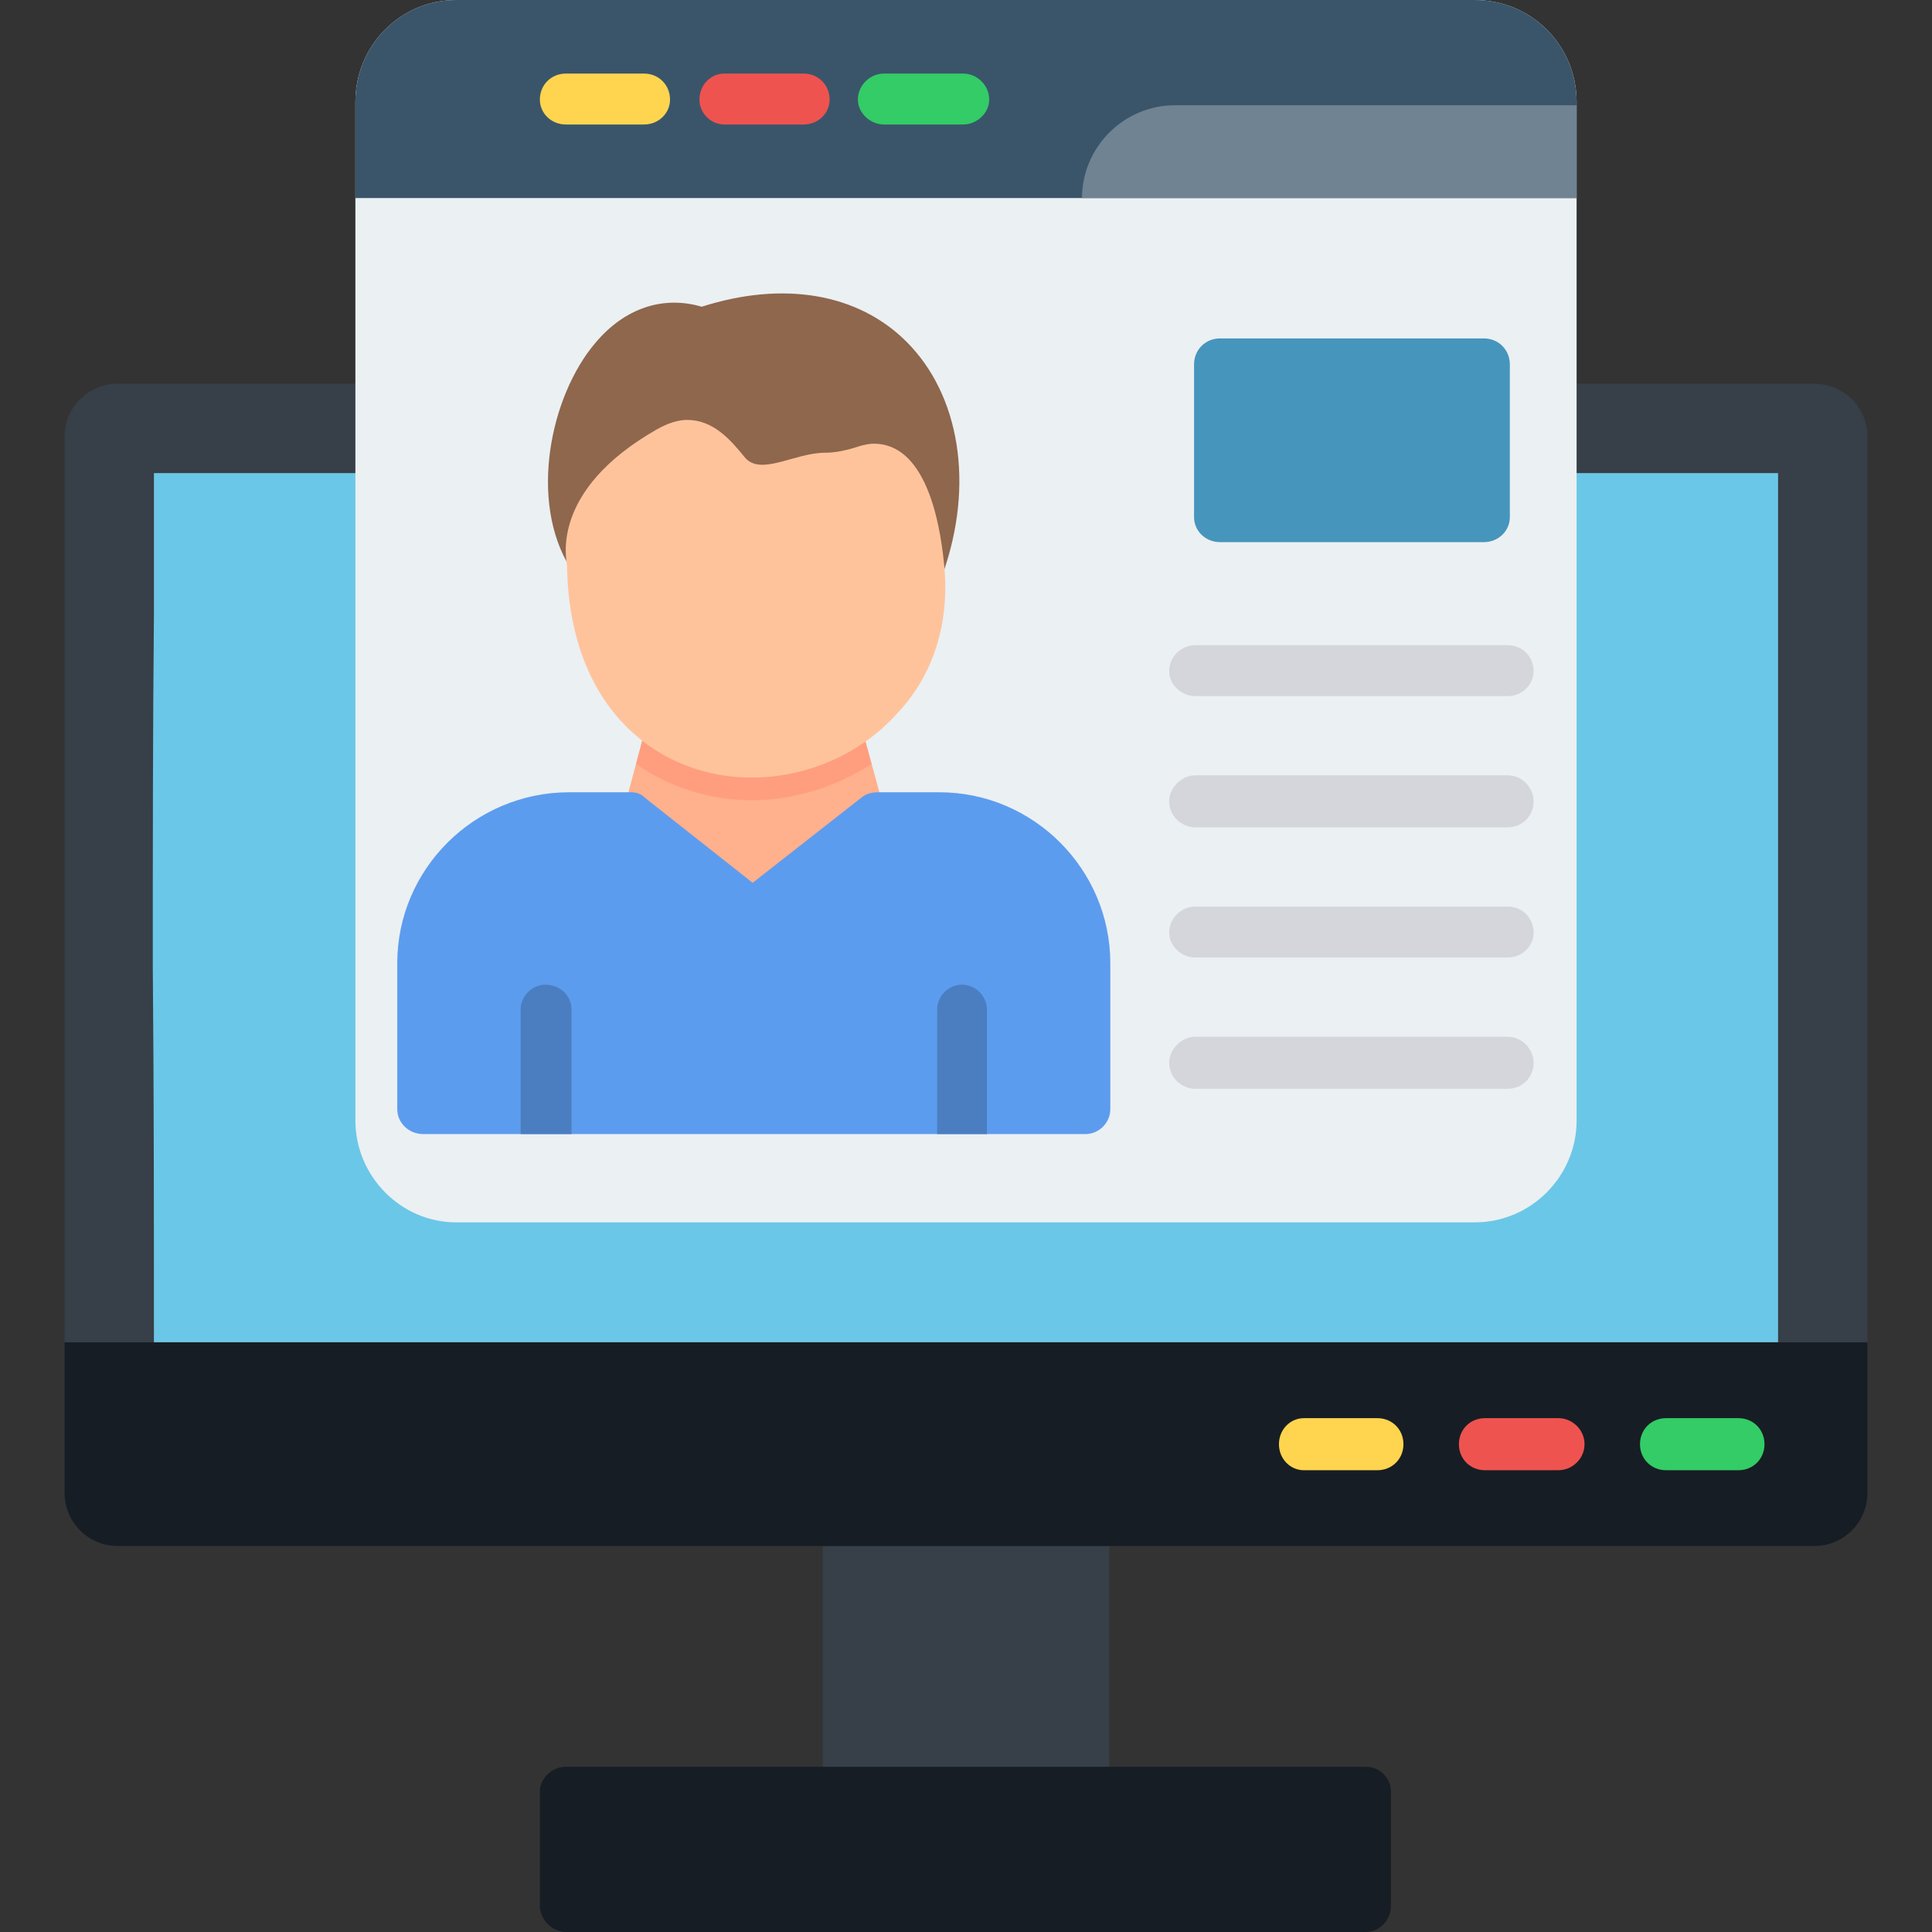
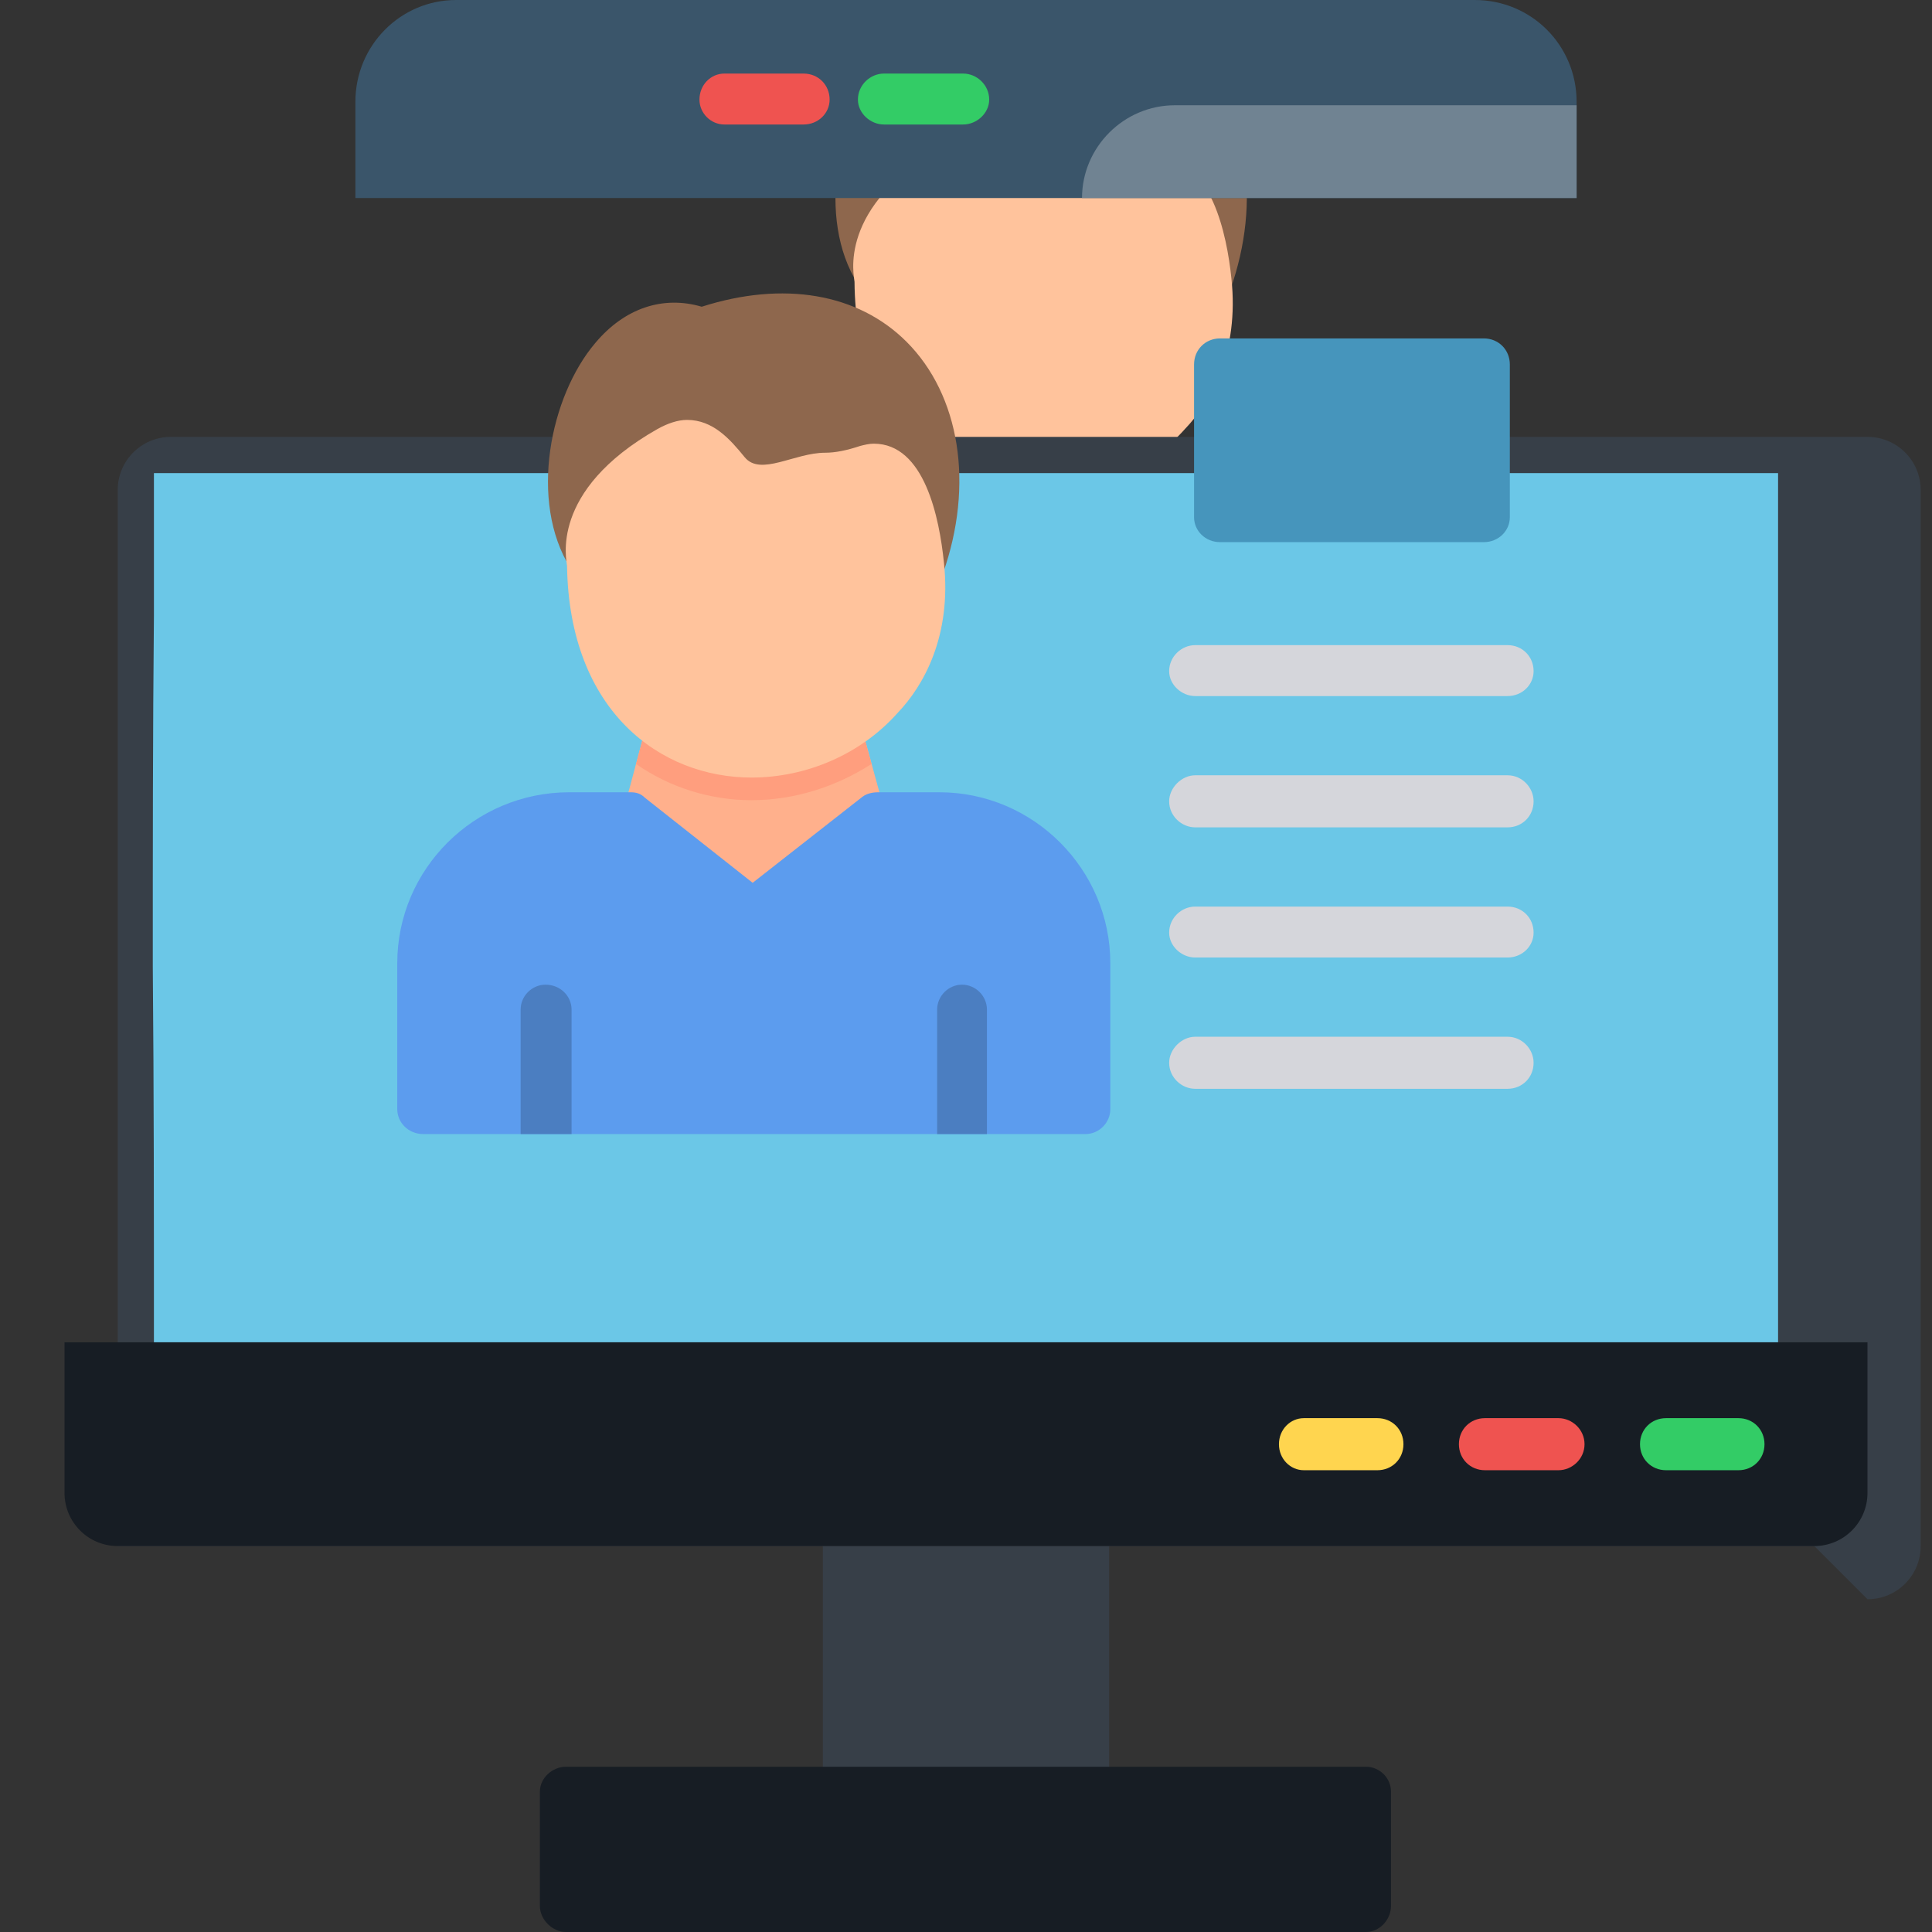
<svg xmlns="http://www.w3.org/2000/svg" class="me-2" clip-rule="evenodd" fill-rule="evenodd" height="20" image-rendering="optimizeQuality" shape-rendering="geometricPrecision" text-rendering="geometricPrecision" viewBox="0 0 1707 1707" width="20" id="fi_8521787">
  <rect x="0" y="0" width="1707" height="1707" fill="#333333" stroke="none" />
  <g id="Layer_x0020_1">
    <g id="_387199312">
      <g>
        <path d="m819 491c-3 1-6 2-9 2-2 0-3 0-5-1-12-3-3-15 0-27l20-75c3-11-1-18 11-15 5 1 9 4 12 8l15-25 2-1 95-40 3-1 1 3 37 58c1 0 2-1 3-1 12-3 7-1 10 11l20 73c3 12 13 29 1 32-1 1-3 1-4 1l-9 55-1 3h-2l-125 22h-2l-1-1z" fill="#ffb08c" />
        <path d="m816 424 9-34c3-11-1-18 11-15 5 1 9 4 12 8l15-25 2-1 95-40 3-1 1 3 37 58c1 0 2-1 3-1 12-3 7-1 10 11l10 37c-31 20-68 32-106 32-37 0-72-11-102-32z" fill="#ff9e7e" />
        <path d="m789 258c-11 6-24 3-31-7-37-58-18-152 22-199 26-31 60-42 94-32 72-23 137-12 181 31 47 47 60 126 32 205-3 9-12 15-21 15-37 0-274-16-277-13z" fill="#8e674d" />
        <path d="m1213 751h-586c-12 0-22-10-22-22v-129c0-83 68-151 151-151h54c5 0 10 2 14 5l95 75 97-76c4-3 9-4 14-4h54c83 0 151 68 151 151v129c0 12-10 22-22 22z" fill="#5c9cee" />
-         <path d="m758 751h-44v-110c0-12 10-22 22-22s22 10 22 22z" fill="#4b7ec1" />
-         <path d="m1126 751h-44v-110c0-12 9-22 22-22 12 0 22 10 22 22z" fill="#4b7ec1" />
        <path d="m918 436c-80 0-162-58-163-187 0-4-17-66 80-121 9-5 17-8 26-8 23 0 38 17 51 33 14 17 44-4 71-4 9 0 19-2 31-6 4-1 8-2 12-2 44 0 58 66 62 105 7 65-18 109-41 133-32 36-80 57-129 57z" fill="#ffc39c" />
      </g>
      <g>
-         <path d="m1603 1366h-1499c-26 0-47-21-47-47v-933c0-26 21-47 47-47h1499c26 0 47 21 47 47v933c0 26-21 47-47 47z" fill="#373f48" />
+         <path d="m1603 1366h-1499v-933c0-26 21-47 47-47h1499c26 0 47 21 47 47v933c0 26-21 47-47 47z" fill="#373f48" />
        <path d="m957 1606h-207c-13 0-23-10-23-23v-240c0-12 10-23 23-23h207c13 0 23 11 23 23v240c0 13-10 23-23 23z" fill="#373f48" />
        <path d="m136 418v18 108c-1 103-1 207-1 310 1 111 1 222 1 332h1435v-768c-479 0-957 0-1435 0z" fill="#6bc7e7" />
        <path d="m1603 1366h-1499c-26 0-47-21-47-47v-133h1593v133c0 26-21 47-47 47z" fill="#171d24" />
        <path d="m1536 1299h-64c-13 0-23-10-23-23s10-23 23-23h64c13 0 23 10 23 23s-10 23-23 23z" fill="#3c6" />
        <path d="m1207 1707h-707c-12 0-23-11-23-23v-101c0-12 11-22 23-22h707c12 0 22 10 22 22v101c0 12-10 23-22 23z" fill="#171d24" />
        <path d="m1377 1299h-65c-13 0-23-10-23-23s10-23 23-23h65c12 0 23 10 23 23s-11 23-23 23z" fill="#ef5350" />
        <path d="m1217 1299h-65c-12 0-22-10-22-23s10-23 22-23h65c13 0 23 10 23 23s-10 23-23 23z" fill="#ffd54f" />
      </g>
-       <path d="m853 1080h-450c-49 0-89-41-89-90v-900c0-50 40-90 89-90h450 450c50 0 90 40 90 90v900c0 49-40 90-90 90z" fill="#ebf0f3" />
      <path d="m403 0c-49 0-89 40-89 90v85h1079v-85c0-50-40-90-90-90z" fill="#3a556a" />
-       <path d="m569 110h-69c-13 0-23-10-23-22 0-13 10-23 23-23h69c13 0 23 10 23 23 0 12-10 22-23 22z" fill="#ffd54f" />
      <path d="m710 110h-70c-12 0-22-10-22-22 0-13 10-23 22-23h70c13 0 23 10 23 23 0 12-10 22-23 22z" fill="#ef5350" />
      <path d="m851 110h-70c-12 0-23-10-23-22 0-13 11-23 23-23h70c12 0 23 10 23 23 0 12-11 22-23 22z" fill="#3c6" />
      <path d="m1393 175h-437c0-45 37-82 82-82h355z" fill="#708392" />
      <g>
        <g>
          <path d="m1311 479h-233c-13 0-23-10-23-22v-135c0-13 10-23 23-23h233c13 0 23 10 23 23v135c0 12-10 22-23 22z" fill="#4695bc" />
          <g fill="#d5d6db">
            <path d="m1332 615h-276c-12 0-23-10-23-22 0-13 11-23 23-23h276c13 0 23 10 23 23 0 12-10 22-23 22z" />
            <path d="m1332 731h-276c-12 0-23-10-23-23 0-12 11-23 23-23h276c13 0 23 11 23 23 0 13-10 23-23 23z" />
            <path d="m1332 846h-276c-12 0-23-10-23-22 0-13 11-23 23-23h276c13 0 23 10 23 23 0 12-10 22-23 22z" />
            <path d="m1332 962h-276c-12 0-23-10-23-23 0-12 11-23 23-23h276c13 0 23 11 23 23 0 13-10 23-23 23z" />
          </g>
        </g>
        <g>
          <path d="m565 742c-2 1-5 2-8 2-2 0-4 0-6-1-12-3-3-15 0-27l20-75c3-11-1-18 11-15 5 1 9 4 12 8l15-25 2-1 95-40 3-1 2 3 36 58c1 0 2-1 3-1 12-3 7-1 10 11l20 73c3 12 13 29 2 32-2 1-4 1-5 1l-9 55-1 2-2 1-125 22h-2l-1-1z" fill="#ffb08c" />
          <path d="m562 675 9-34c3-11-1-18 11-15 5 1 9 4 12 8l15-25 2-1 95-40 3-1 2 3 36 58c1 0 2-1 3-1 12-3 7-1 10 11l10 37c-31 20-68 32-106 32-36 0-72-11-102-32z" fill="#ff9e7e" />
          <path d="m535 509c-10 6-24 3-31-7-37-59-18-152 22-199 26-31 60-42 94-32 72-23 138-12 181 31 47 47 60 126 32 205-3 9-12 15-21 15-37 0-273-16-277-13z" fill="#8e674d" />
          <path d="m959 1002h-585c-13 0-23-10-23-22v-129c0-83 68-151 152-151h54c5 0 9 1 13 5l95 75 97-76c4-3 9-4 14-4h54c83 0 151 68 151 151v129c0 12-10 22-22 22z" fill="#5c9cee" />
          <path d="m505 1002h-45v-110c0-12 10-22 22-22 13 0 23 10 23 22z" fill="#4b7ec1" />
          <path d="m872 1002h-44v-110c0-12 10-22 22-22s22 10 22 22z" fill="#4b7ec1" />
          <path d="m664 687c-80 0-161-58-163-187 0-4-17-66 80-121 9-5 18-8 26-8 23 0 38 17 51 33 14 17 44-4 71-4 9 0 19-2 31-6 4-1 8-2 12-2 45 0 58 66 62 105 7 65-18 109-41 133-32 36-80 57-129 57z" fill="#ffc39c" />
        </g>
      </g>
    </g>
  </g>
</svg>